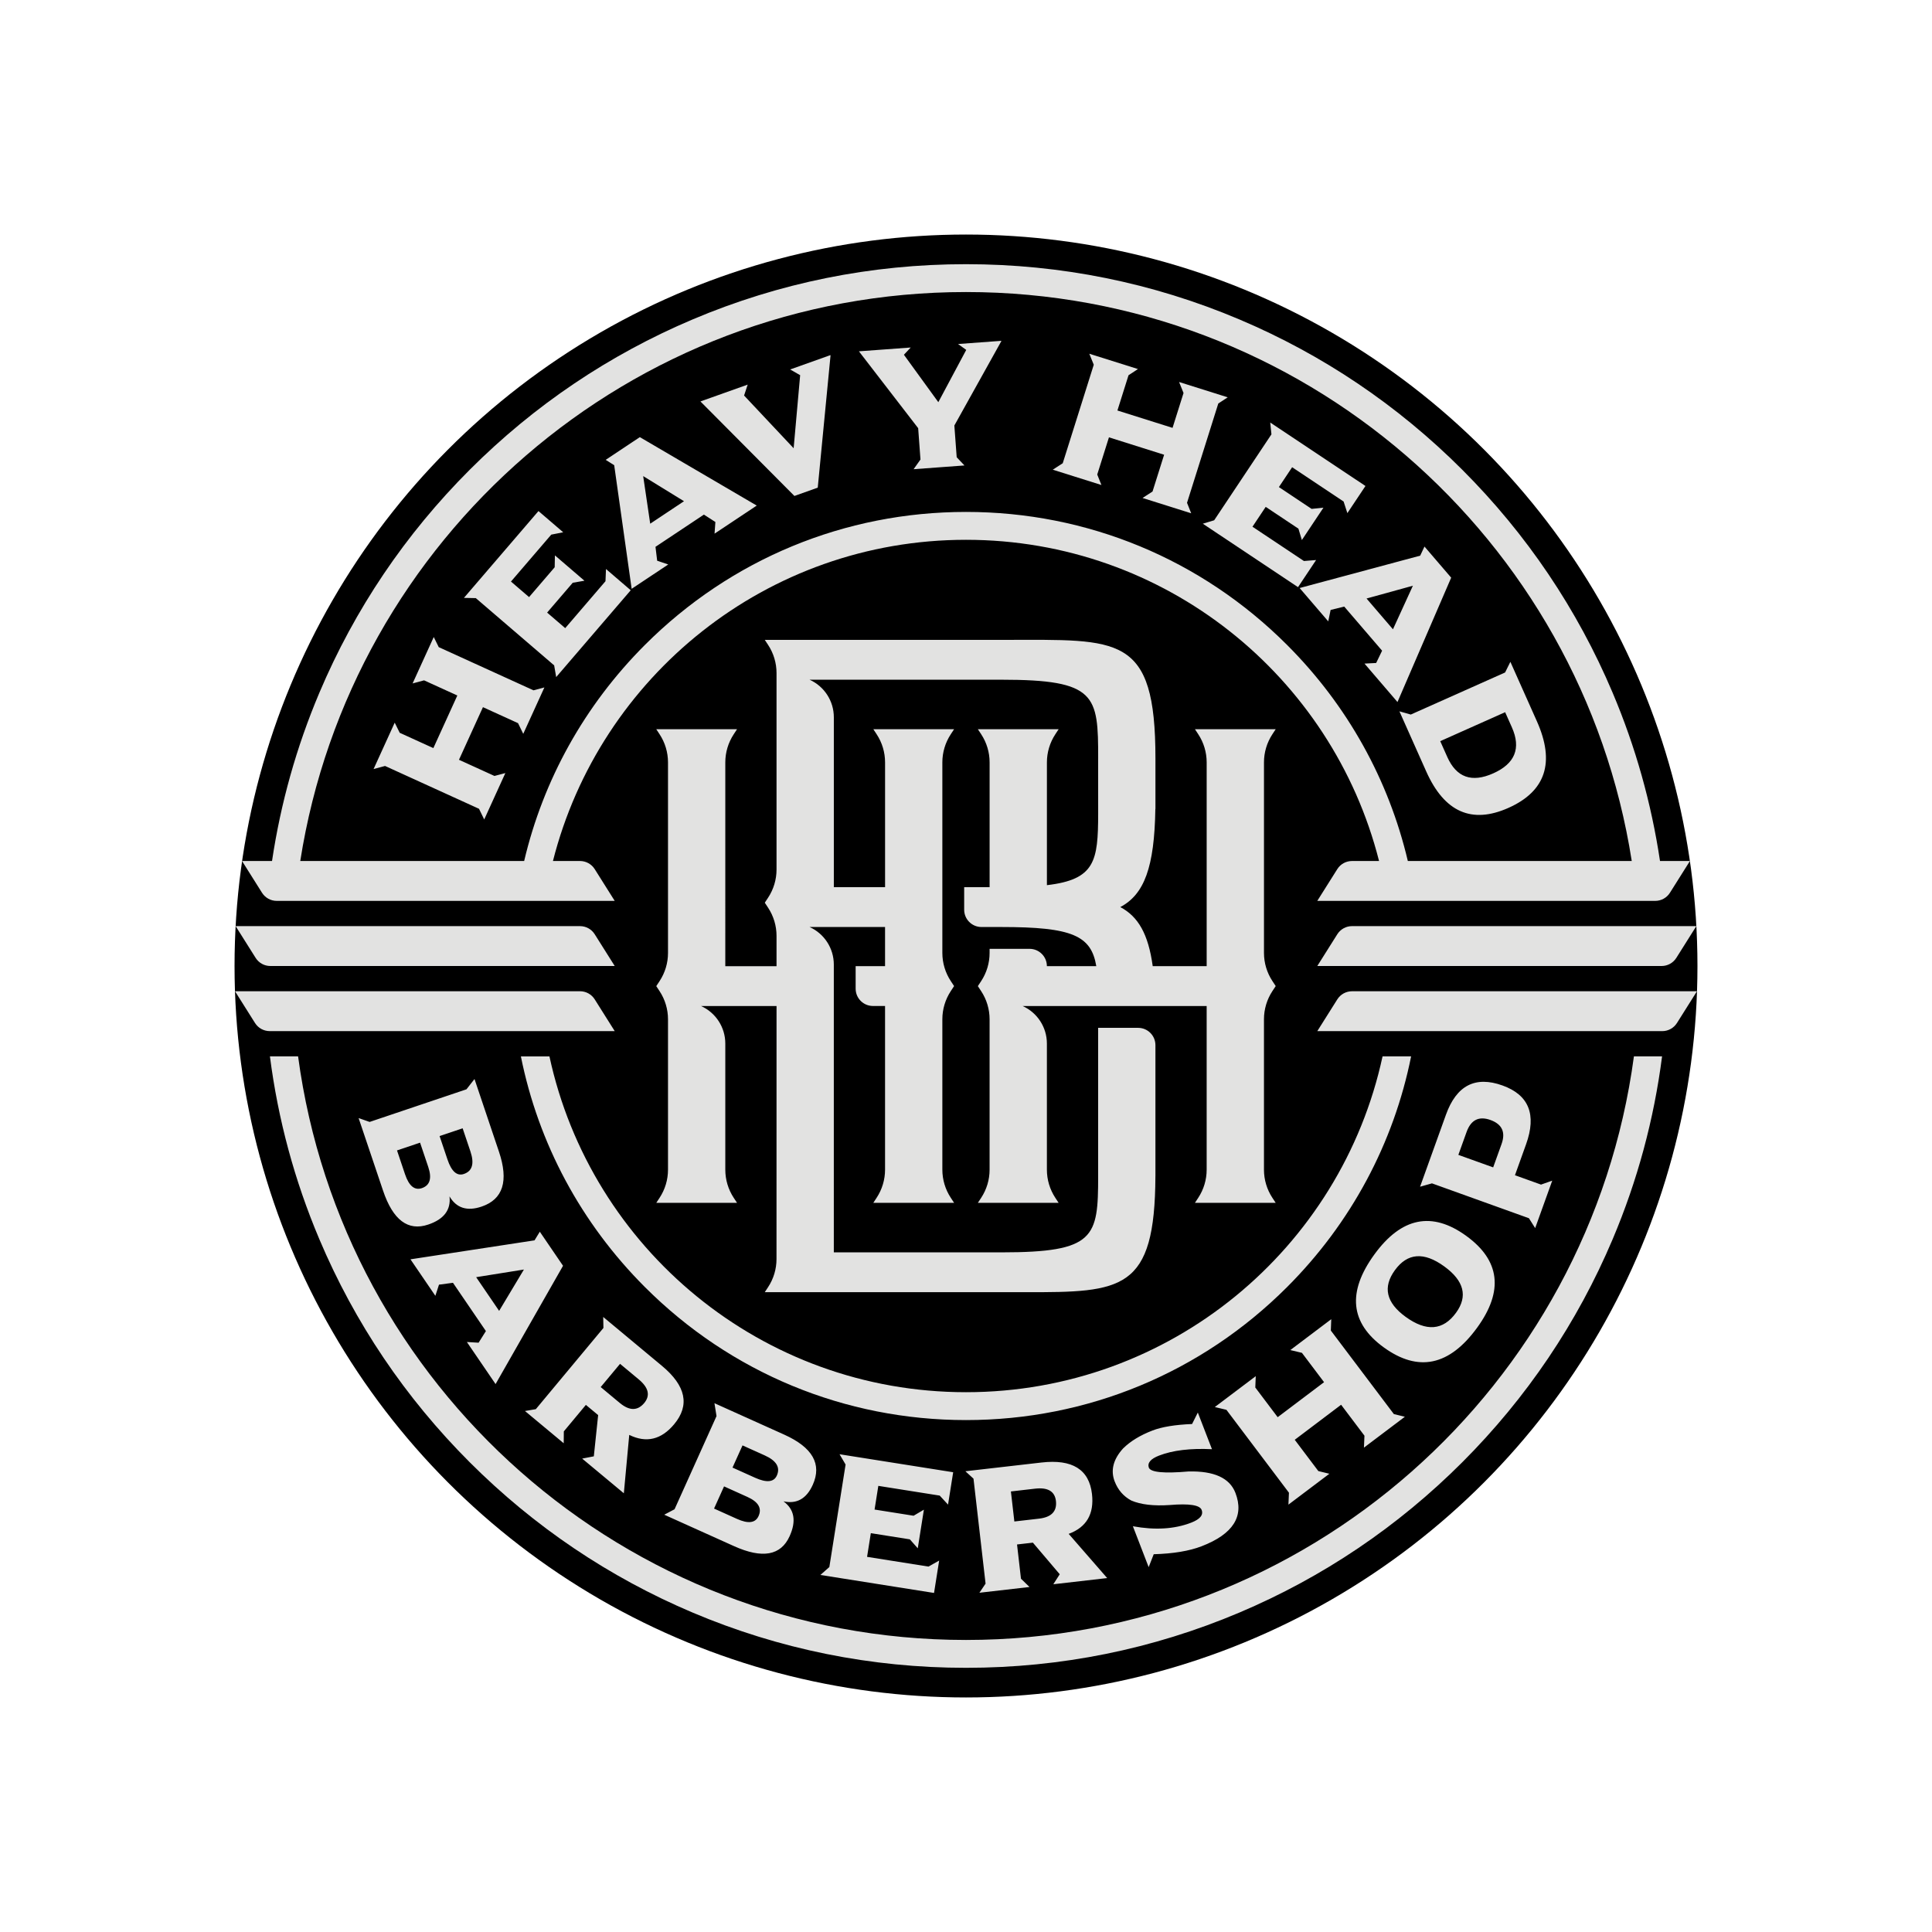
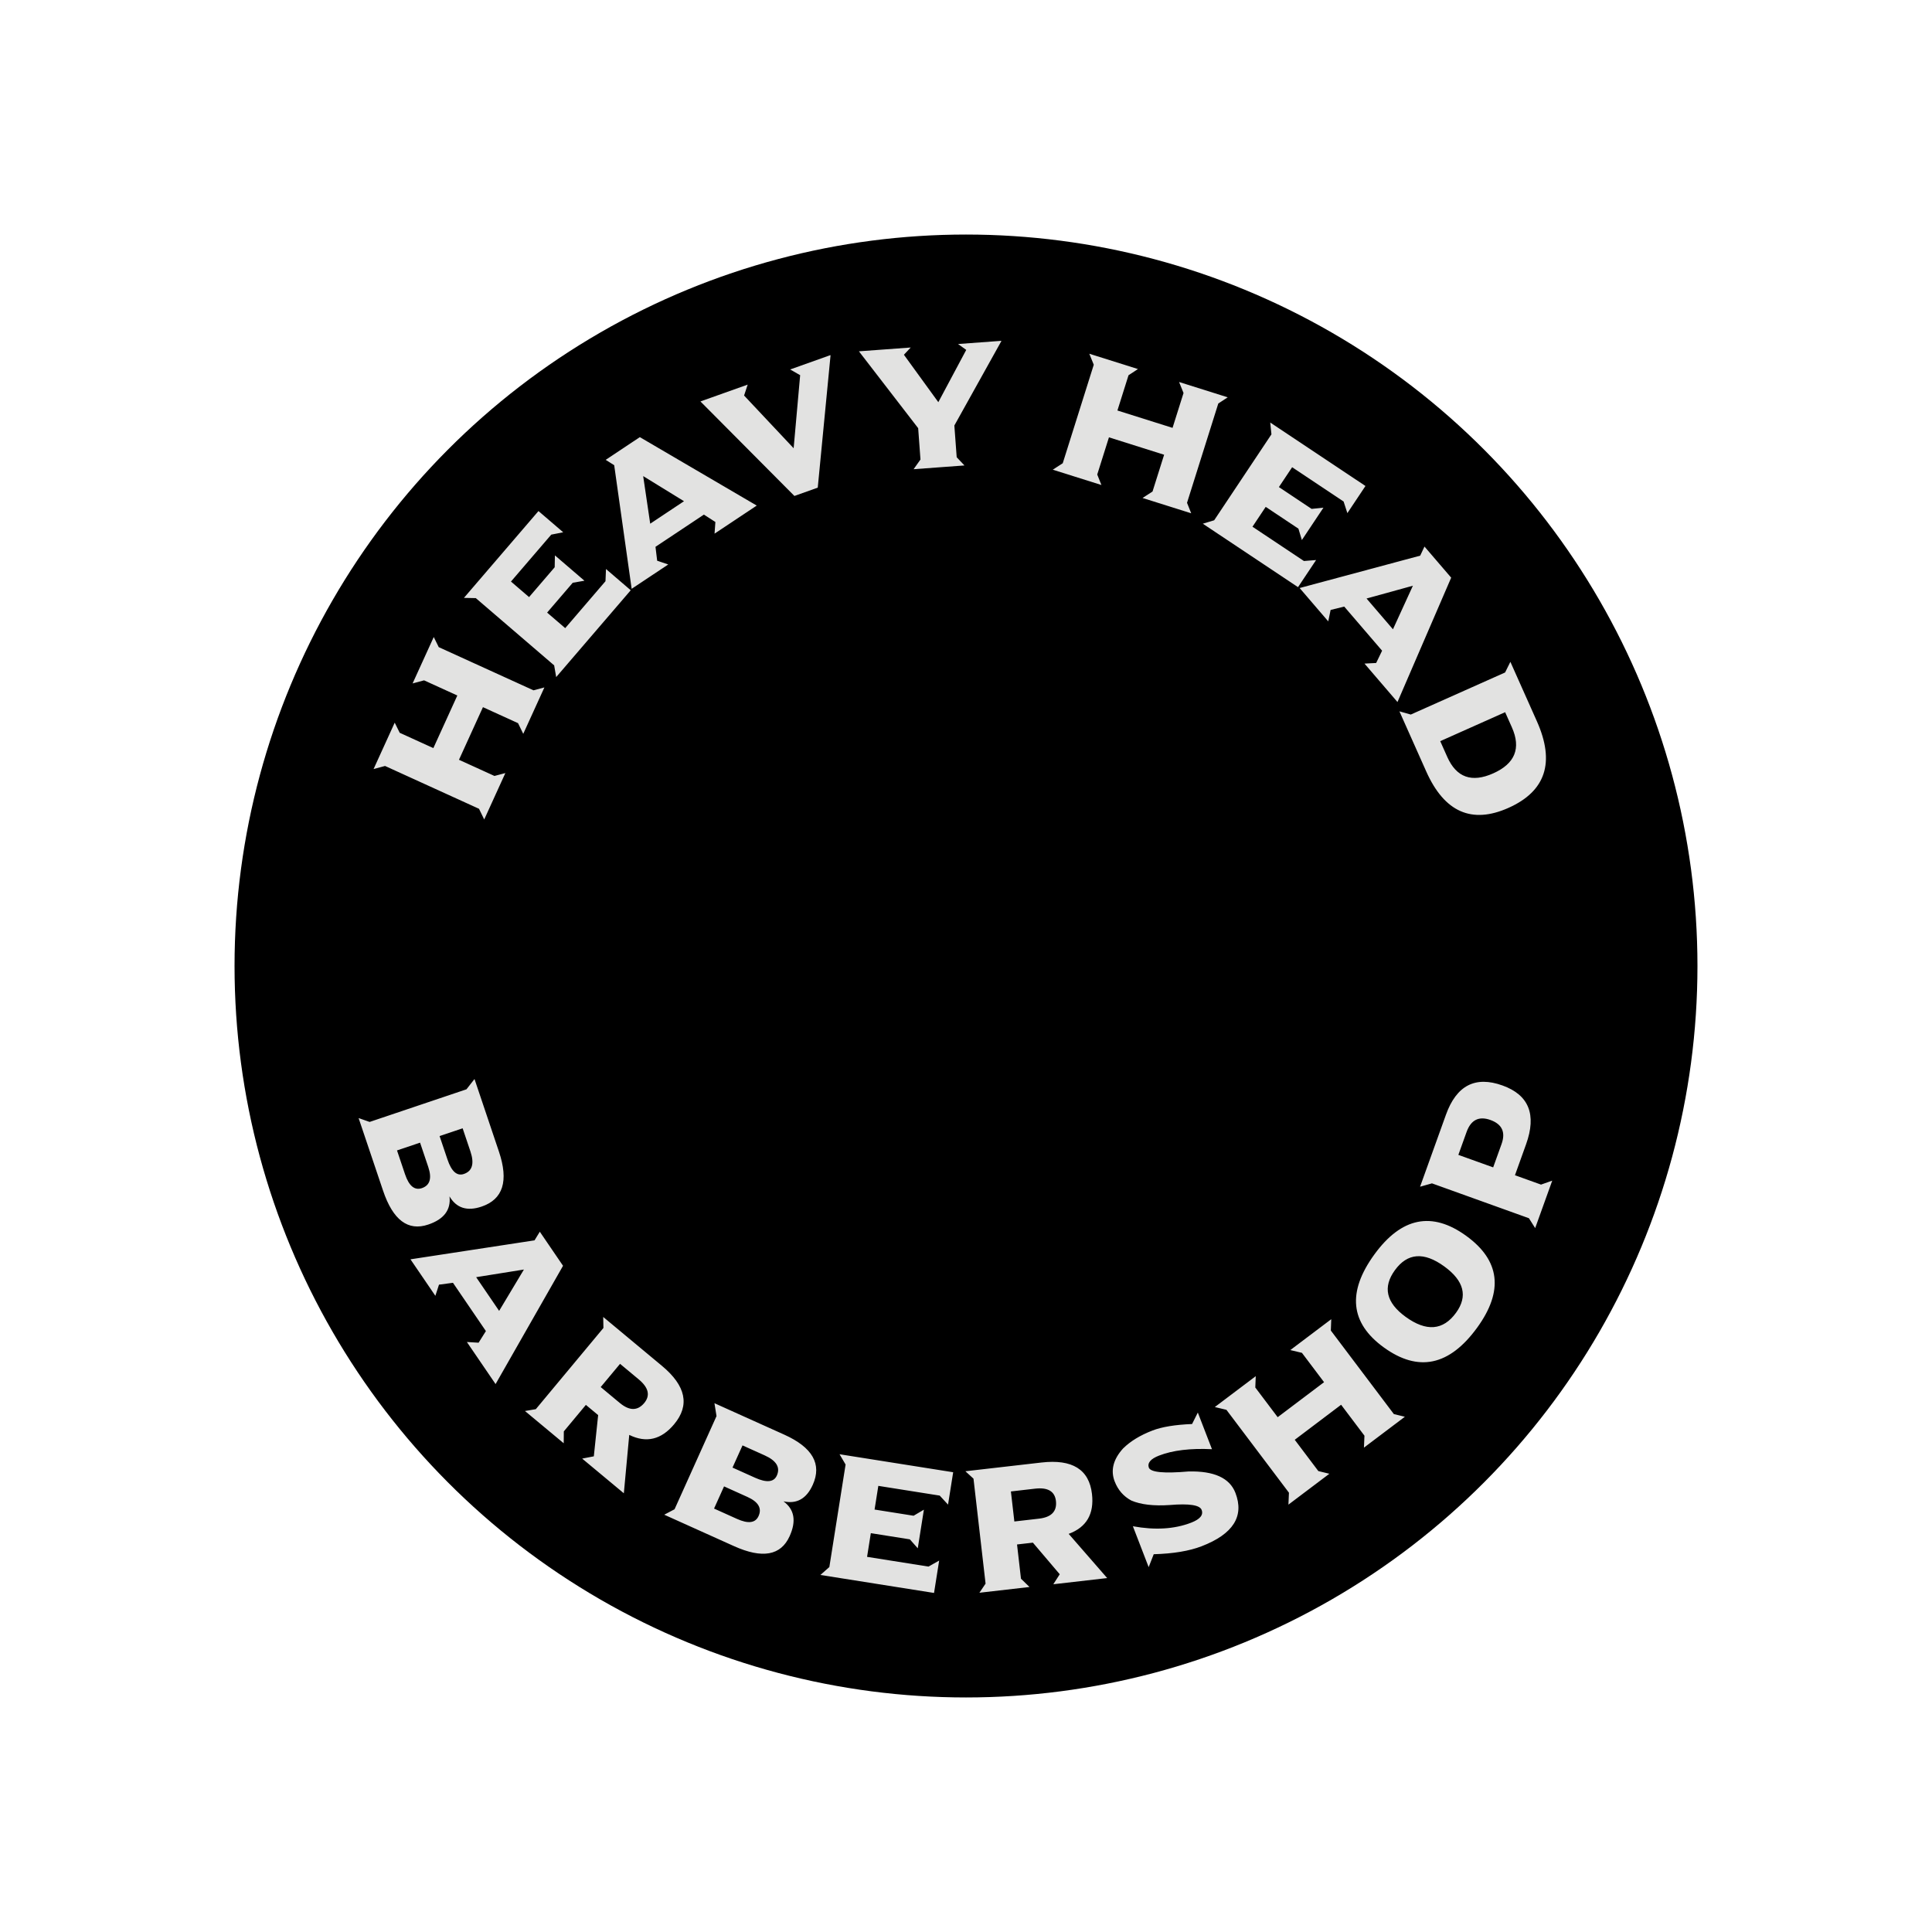
<svg xmlns="http://www.w3.org/2000/svg" version="1.1" id="Слой_1" x="0px" y="0px" viewBox="0 0 1080 1080" style="enable-background:new 0 0 1080 1080;" xml:space="preserve">
  <style type="text/css">
	.st0{fill:#E2E2E1;}
</style>
  <g id="LOGO_00000015353363539532878130000013804599029186517387_">
    <circle cx="540" cy="540" r="408.89" />
-     <path class="st0" d="M146.47,499.06c1.78,2.82,4.88,4.54,8.22,4.54h188.94l-11.18-17.75c-1.78-2.82-4.88-4.54-8.22-4.54h-15.13   C335.26,378.12,428.68,301.75,540,301.75c111.32,0,204.75,76.37,230.9,179.56h-15.13c-3.34,0-6.44,1.71-8.22,4.54l-11.18,17.75   h188.91c3.34,0,6.44-1.71,8.22-4.54l11.18-17.75h-16.73c-4.83-32.28-13.65-63.75-26.46-94.02c-19.76-46.72-48.05-88.68-84.07-124.7   c-36.03-36.03-77.98-64.31-124.7-84.07c-48.38-20.46-99.76-30.84-152.72-30.84s-104.34,10.38-152.72,30.84   c-46.72,19.76-88.68,48.05-124.7,84.07s-64.31,77.98-84.07,124.7c-12.81,30.28-21.62,61.74-26.45,94.02H135.3L146.47,499.06z    M540,163.25c188.1,0,343.97,137.87,372.16,318.06H786.99c-10.69-45.37-33.73-87.01-67.51-120.79   C671.54,312.57,607.8,286.17,540,286.17c-67.8,0-131.54,26.4-179.48,74.34c-33.78,33.78-56.82,75.43-67.51,120.79H167.85   C196.04,301.12,351.9,163.25,540,163.25z M755.77,517.71h192.49l-11.18,17.75c-1.78,2.82-4.88,4.54-8.22,4.54H736.38l11.18-17.75   C749.34,519.43,752.44,517.71,755.77,517.71z M142.9,535.46l-11.18-17.75l192.51,0c3.34,0,6.44,1.71,8.22,4.54L343.63,540   l-192.51,0C147.78,540,144.68,538.29,142.9,535.46z M948.61,554.12l-11.18,17.75c-1.78,2.82-4.88,4.54-8.22,4.54H736.38   l11.18-17.75c1.78-2.82,4.88-4.54,8.22-4.54H948.61z M343.63,576.4H150.77c-3.34,0-6.44-1.71-8.22-4.54l-11.18-17.75h192.86   c3.34,0,6.44,1.71,8.22,4.54L343.63,576.4z M540,778.25c114.24,0,209.69-80.42,232.86-187.73h15.96   c-9.75,48.54-33.54,93.16-69.34,128.96C671.54,767.43,607.8,793.83,540,793.83c-67.8,0-131.54-26.4-179.48-74.34   c-35.8-35.8-59.59-80.42-69.34-128.96h15.96C330.31,697.83,425.76,778.25,540,778.25z M913.37,590.52h15.74   c-4.51,35.15-13.73,69.36-27.62,102.19c-19.76,46.72-48.05,88.68-84.07,124.7c-36.03,36.03-77.98,64.31-124.7,84.07   c-48.38,20.46-99.76,30.84-152.72,30.84s-104.34-10.38-152.72-30.84c-46.72-19.76-88.68-48.05-124.7-84.07   c-36.03-36.03-64.31-77.98-84.07-124.7c-13.89-32.83-23.11-67.04-27.62-102.19h15.74C191.32,774.7,349.06,916.75,540,916.75   S888.68,774.7,913.37,590.52z" />
    <path class="st0" d="M278.9,643.73c5.55,16.47,2.31,26.72-9.71,30.77c-8.08,2.73-14.06,0.82-17.92-5.72   c0.88,7.54-3.09,12.8-11.92,15.77c-11.28,3.8-19.69-2.54-25.23-19l-13.66-40.54l6.16,2.16l54.14-18.24l4.49-5.75L278.9,643.73z    M234.82,638.75l-12.89,4.34l4.49,13.34c2.2,6.53,5.33,9.11,9.39,7.75c4.53-1.53,5.73-5.49,3.58-11.87L234.82,638.75z    M250.15,648.18c2.25,6.68,5.3,9.38,9.15,8.08c4.74-1.6,5.96-5.81,3.66-12.64l-4.34-12.89l-12.89,4.34L250.15,648.18z    M301.76,688.54l12.98,19.04l-37.71,66.13l-16.04-23.52l6.55,0.39l4.08-6.5l-18.41-26.99l-7.81,1.04l-2.03,6.24l-13.91-20.4   l69.35-10.61L301.76,688.54z M266.17,713.95l12.85,18.84l13.85-23.11L266.17,713.95z M337.2,736.19l32.88,27.37   c13.35,11.12,15.62,21.97,6.8,32.57c-7.21,8.66-15.59,10.66-25.13,5.99l-3.02,32.63l-23.3-19.39l6.52-1.26l2.42-23.05l-6.86-5.71   l-12.33,14.81l-0.06,6.64l-21.66-18.03l6.07-1.03l37.79-45.39L337.2,736.19z M346.61,762.39l-10.82,12.99l10.63,8.85   c5.4,4.49,9.96,4.52,13.69,0.09c3.5-4.21,2.49-8.62-3.05-13.23L346.61,762.39z M438.39,801.97c15.84,7.14,21.16,16.49,15.95,28.05   c-3.5,7.78-8.96,10.86-16.38,9.24c6.13,4.49,7.28,10.98,3.45,19.47c-4.89,10.85-15.25,12.71-31.09,5.57l-39.01-17.57l5.77-3.04   l23.46-52.09l-1.16-7.2L438.39,801.97z M404.75,830.9l-5.59,12.4l12.83,5.78c6.28,2.83,10.31,2.3,12.06-1.61   c1.96-4.36-0.12-7.92-6.27-10.69L404.75,830.9z M422.1,826.07c6.43,2.89,10.48,2.49,12.15-1.21c2.05-4.57-0.2-8.33-6.78-11.29   l-12.4-5.58l-5.59,12.4L422.1,826.07z M469.31,812.93l63.52,10.06l-2.87,18.1l-4.65-5.04l-34.32-5.44l-2.1,13.24l21.82,3.46   l5.75-3.39l-3.42,21.59l-4.42-5l-21.82-3.46l-2.1,13.24l34.32,5.44l5.98-3.36l-2.87,18.1l-63.52-10.06l5-4.42l9.08-57.31   L469.31,812.93z M539.66,822.44l42.5-4.88c17.26-1.99,26.68,3.87,28.26,17.57c1.29,11.19-3.06,18.63-13.02,22.31l21.52,24.71   l-30.11,3.46l3.59-5.59l-15.01-17.67l-8.86,1.02l2.2,19.14l4.76,4.63l-28,3.22l3.45-5.1l-6.75-58.68L539.66,822.44z M565.1,833.73   l1.93,16.79l13.74-1.58c6.97-0.8,10.14-4.08,9.51-9.84c-0.62-5.44-4.52-7.75-11.68-6.93L565.1,833.73z M669.59,789.63l7.91,20.48   c-12.04-0.58-21.89,0.6-29.55,3.56c-4.7,1.81-6.62,4.06-5.76,6.73c1.02,2.64,8.42,3.36,22.19,2.16   c14.27-0.35,23.01,3.64,26.22,11.94c5.06,13.1-1.24,23.05-18.89,29.86c-6.9,2.66-15.83,4.15-26.77,4.46l-2.83,7.22l-8.82-22.86   c12.38,2.27,23.24,1.61,32.58-2c4.99-1.93,6.94-4.31,5.84-7.16c-1.04-2.7-6.96-3.61-17.75-2.71c-9.04,0.62-16.23-0.22-21.57-2.51   c-4.34-2.34-7.43-5.89-9.27-10.64c-2.39-6.19-0.84-12.35,4.67-18.45c4.05-4.02,9.53-7.38,16.46-10.05   c5.26-2.03,12.64-3.24,22.13-3.63L669.59,789.63z M723.77,804.85l13.19,17.49l6.16,1.5l-22.88,17.26l0.29-6.67l-34.95-46.33   l-6.49-1.55l22.88-17.26l-0.25,6.34l12.51,16.59l25.93-19.57l-12.37-16.4l-6.49-1.55l22.88-17.26l-0.24,6.34l35.23,46.7l6.16,1.5   l-22.88,17.26l0.29-6.67l-13.05-17.3L723.77,804.85z M768.25,701.29c15.13-20.84,32.27-24.3,51.42-10.4   c18.9,13.72,20.93,30.81,6.08,51.26c-15.52,21.37-32.93,25.05-52.24,11.03C754.77,739.58,753.01,722.29,768.25,701.29z    M785.74,736.11c11.59,8.41,20.99,7.65,28.2-2.28c6.69-9.22,4.49-17.86-6.62-25.92c-11.36-8.25-20.56-7.53-27.58,2.15   C772.87,719.52,774.87,728.21,785.74,736.11z M793.83,663.38l14.47-40.26c5.88-16.35,16.41-21.8,31.61-16.33   c14.75,5.3,19.14,16.26,13.17,32.88l-6.21,17.29l14.57,5.24l6.27-2.21l-9.54,26.53l-3.49-5.52l-54.21-19.49L793.83,663.38z    M815.23,645.58l19.46,6.99l4.68-13.02c2.38-6.61,0.32-11.09-6.15-13.45c-6.48-2.33-10.95-0.11-13.39,6.68L815.23,645.58z    M256.57,424.72l19.83,9.04l6.1-1.61l-11.82,25.94l-2.91-5.97l-52.53-23.94l-6.41,1.73l11.82-25.94l2.79,5.66l18.81,8.57   l13.4-29.41l-18.59-8.47l-6.41,1.72l11.82-25.94l2.79,5.66l52.96,24.13l6.1-1.61l-11.82,25.94l-2.91-5.97l-19.62-8.94   L256.57,424.72z M259.34,334.22l41.67-48.54l13.83,11.87l-6.69,1.31l-22.52,26.23l10.12,8.69l14.32-16.68l0.13-6.64l16.5,14.17   l-6.54,1.13l-14.32,16.68l10.12,8.69l22.51-26.23l0.28-6.82l13.83,11.87l-41.67,48.54l-1.13-6.54l-43.8-37.6L259.34,334.22z    M338.59,257.06l19.08-12.7l65.35,38.26l-23.58,15.69l0.46-6.51l-6.42-4.13l-27.06,18l0.94,7.78l6.19,2.09l-20.45,13.61l-9.76-69.1   L338.59,257.06z M363.47,292.75l18.89-12.57l-22.82-14.04L363.47,292.75z M391.55,224.41l26.41-9.41l-2.01,6.1l27.7,29.47   l3.64-40.84l-5.58-3.2l22.48-8.01l0.08,0.22l-7.14,73.85l-13.05,4.65L391.55,224.41z M533.49,237.86l1.31,17.75l4.34,4.58   l-28.43,2.1l3.84-5.42l-1.29-17.52l-33.12-42.96l28.95-2.13l-3.8,4.05l19.24,26.51l15.6-29.22l-4.57-3.29l24.17-1.78l0.01,0.19   L533.49,237.86z M619.91,244.47l-6.55,20.79l2.34,5.86l-27.19-8.56l5.57-3.61l17.34-55.06l-2.49-6.15l27.19,8.56l-5.27,3.46   l-6.21,19.71l30.82,9.71l6.14-19.49l-2.49-6.15l27.19,8.56l-5.27,3.46l-17.48,55.51l2.34,5.86l-27.19-8.56l5.57-3.61l6.48-20.56   L619.91,244.47z M710.07,236.2l53.23,35.47l-10.11,15.17l-2.11-6.49l-28.77-19.17l-7.4,11.1l18.29,12.19l6.61-0.68l-12.06,18.1   l-1.92-6.36l-18.29-12.19l-7.4,11.1l28.77,19.17l6.8-0.55l-10.11,15.16l-53.23-35.47l6.36-1.91l32.01-48.04L710.07,236.2z    M796.29,305.53l14.93,17.39l-30.02,69.52l-18.44-21.49l6.52-0.34l3.32-6.87l-21.17-24.66l-7.61,1.88l-1.32,6.39l-16-18.64   l67.4-18.1L796.29,305.53z M763.9,334.57l14.77,17.21l11.15-24.36L763.9,334.57z M782.29,397.65l6.35,1.79l52.72-23.52l2.95-5.95   l14.81,33.2c10.26,22.99,4.97,39.13-15.88,48.44c-20.5,9.15-35.82,2.37-45.95-20.33L782.29,397.65z M805.1,414.31l3.94,8.84   c5.12,11.47,13.68,14.52,25.69,9.16c12.18-5.44,15.65-14.03,10.4-25.78l-3.75-8.41L805.1,414.31z" />
-     <path class="st0" d="M711.28,554.03l1.85-2.81l-1.85-2.81c-3.07-4.66-4.71-10.13-4.71-15.72V426.16c0-5.59,1.64-11.05,4.71-15.72   l1.85-2.81h-45.15l1.85,2.81c3.07,4.66,4.71,10.13,4.71,15.72v113.92h-30.16c-2.47-17.98-8.14-27.75-18.13-33.02   c13.45-7.11,19.08-22.33,19.6-54.83l0.05,0v-28.3c0-69.61-20.28-66.24-83.86-66.24l-134.51,0.01l1.85,2.81   c3.07,4.66,4.71,10.13,4.71,15.72v109.85c0,5.59-1.64,11.05-4.71,15.72l-1.85,2.81l1.85,2.81c3.07,4.66,4.71,10.13,4.71,15.72   v16.97h-28.64V426.17c0-5.59,1.64-11.05,4.71-15.72l1.85-2.81h-45.15l1.85,2.81c3.07,4.66,4.71,10.13,4.71,15.72v106.55   c0,5.59-1.64,11.05-4.71,15.72l-1.85,2.81l1.85,2.81c3.07,4.66,4.71,10.13,4.71,15.72v84.09c0,5.59-1.64,11.05-4.71,15.72   l-1.85,2.81h45.15l-1.85-2.81c-3.07-4.66-4.71-10.13-4.71-15.72v-70.51c0-9.06-5.31-17.27-13.57-20.99l0,0h42.21l-0.02,141.45   c0,5.59-1.64,11.05-4.71,15.71l-1.85,2.81h145.49c54.56,0.12,72.62-0.84,72.88-64.88h0.01v-73.21c0-5.35-4.33-9.68-9.68-9.68   h-22.35v82.9h0.01c0,34.24-1.67,42.61-54.06,42.61h-93.7V539.19c0-9.06-5.31-17.27-13.57-20.99h0h42.21v21.88h-16.44v12.59   c0,5.35,4.33,9.68,9.68,9.68h6.76v91.5c0,5.59-1.64,11.05-4.71,15.72l-1.85,2.81h45.15l-1.85-2.81   c-3.07-4.66-4.71-10.13-4.71-15.72v-84.09c0-5.59,1.64-11.05,4.71-15.72l1.85-2.81l-1.85-2.81c-3.07-4.66-4.71-10.13-4.71-15.72   V426.17c0-5.59,1.64-11.05,4.71-15.72l1.85-2.81H488.2l1.85,2.81c3.07,4.66,4.71,10.13,4.71,15.72v69.77h-28.64v-94.99   c0-9.06-5.31-17.27-13.57-20.99l0,0h107.27c53.06,0,54.09,8.61,54.06,43.97h-0.01c0,0,0.01,29.95,0.01,30.99   c-0.05,26.31-1.65,36.76-28.65,39.89v-68.64c0-5.59,1.64-11.05,4.71-15.72l1.85-2.81h-45.15l1.85,2.81   c3.07,4.66,4.71,10.13,4.71,15.72v69.77h-14.22v12.59c0,5.35,4.33,9.68,9.68,9.68l11.15,0c39.57,0,50.19,4.79,53.03,21.88h-27.62   l0,0c0-5.35-4.33-9.68-9.68-9.68h-22.35v2.31c0,5.59-1.64,11.05-4.71,15.72l-1.85,2.81l1.85,2.81c3.07,4.66,4.71,10.13,4.71,15.72   v84.09c0,5.59-1.64,11.05-4.71,15.72l-1.85,2.81h45.15l-1.85-2.81c-3.07-4.66-4.71-10.13-4.71-15.72v-70.51   c0-9.06-5.31-17.27-13.57-20.99h0h102.88v91.5c0,5.59-1.64,11.05-4.71,15.72l-1.85,2.81h45.15l-1.85-2.81   c-3.07-4.66-4.71-10.13-4.71-15.72v-84.12C706.57,564.16,708.21,558.69,711.28,554.03z" />
  </g>
</svg>